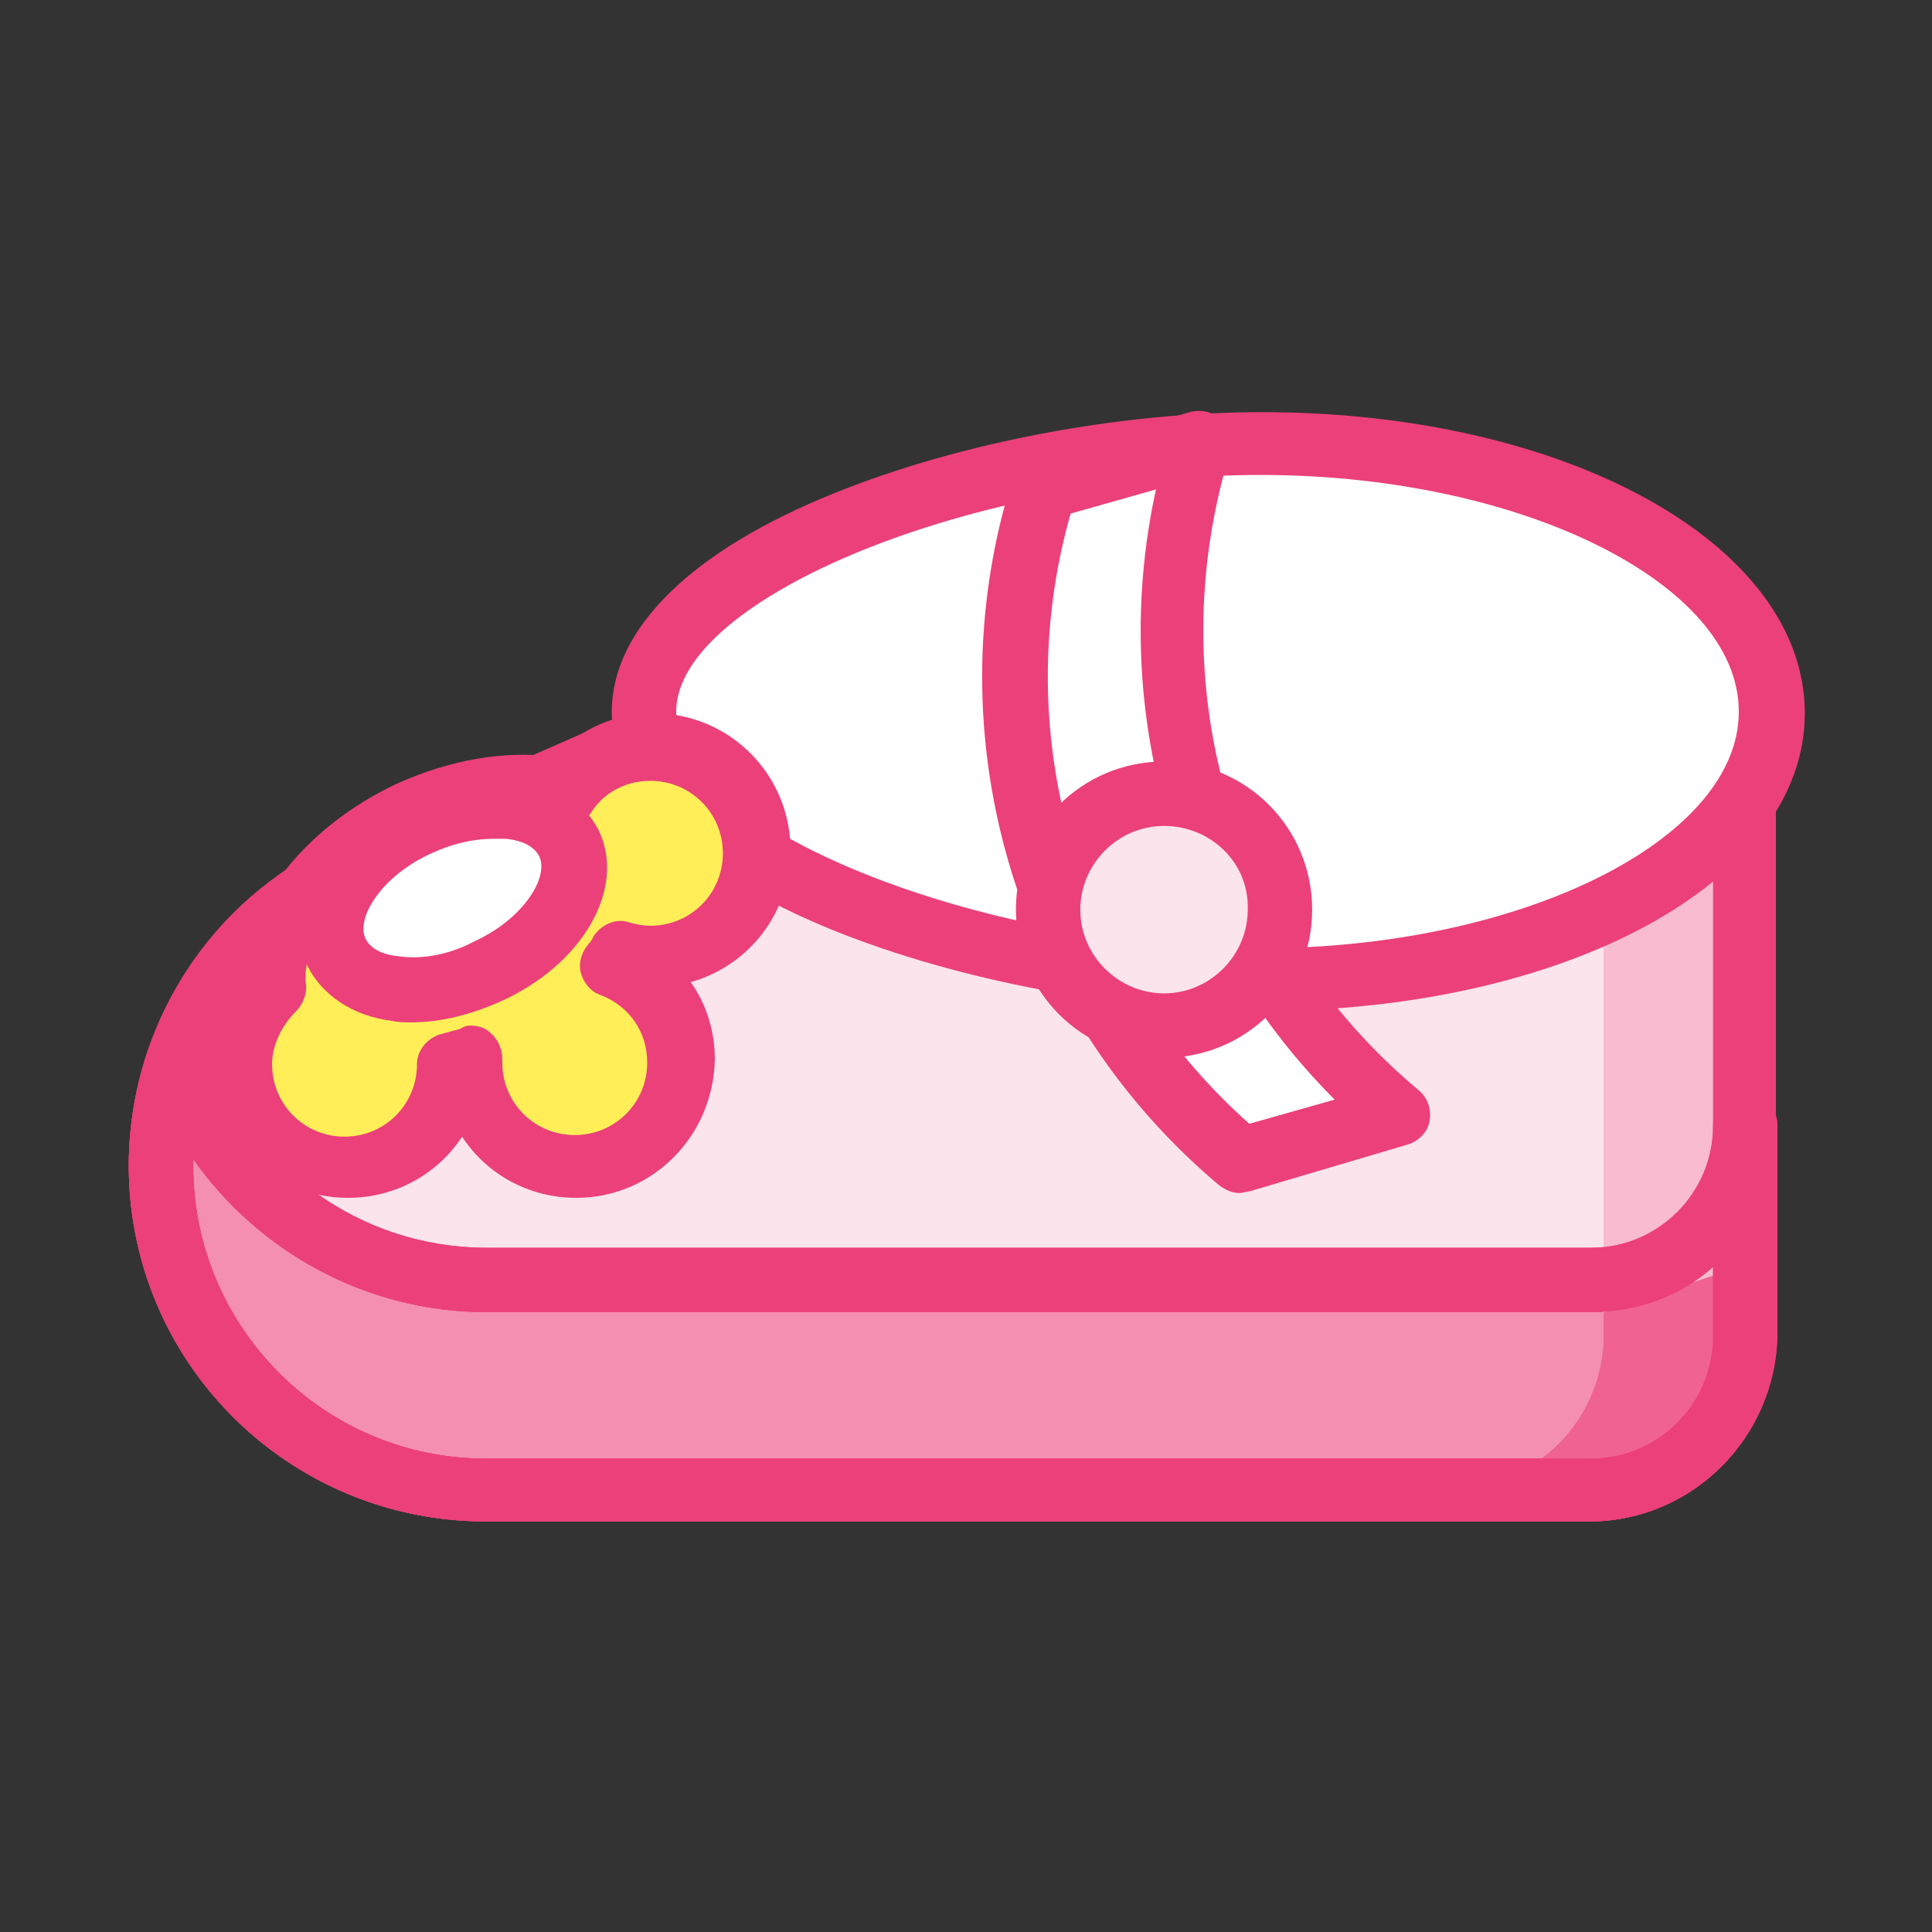
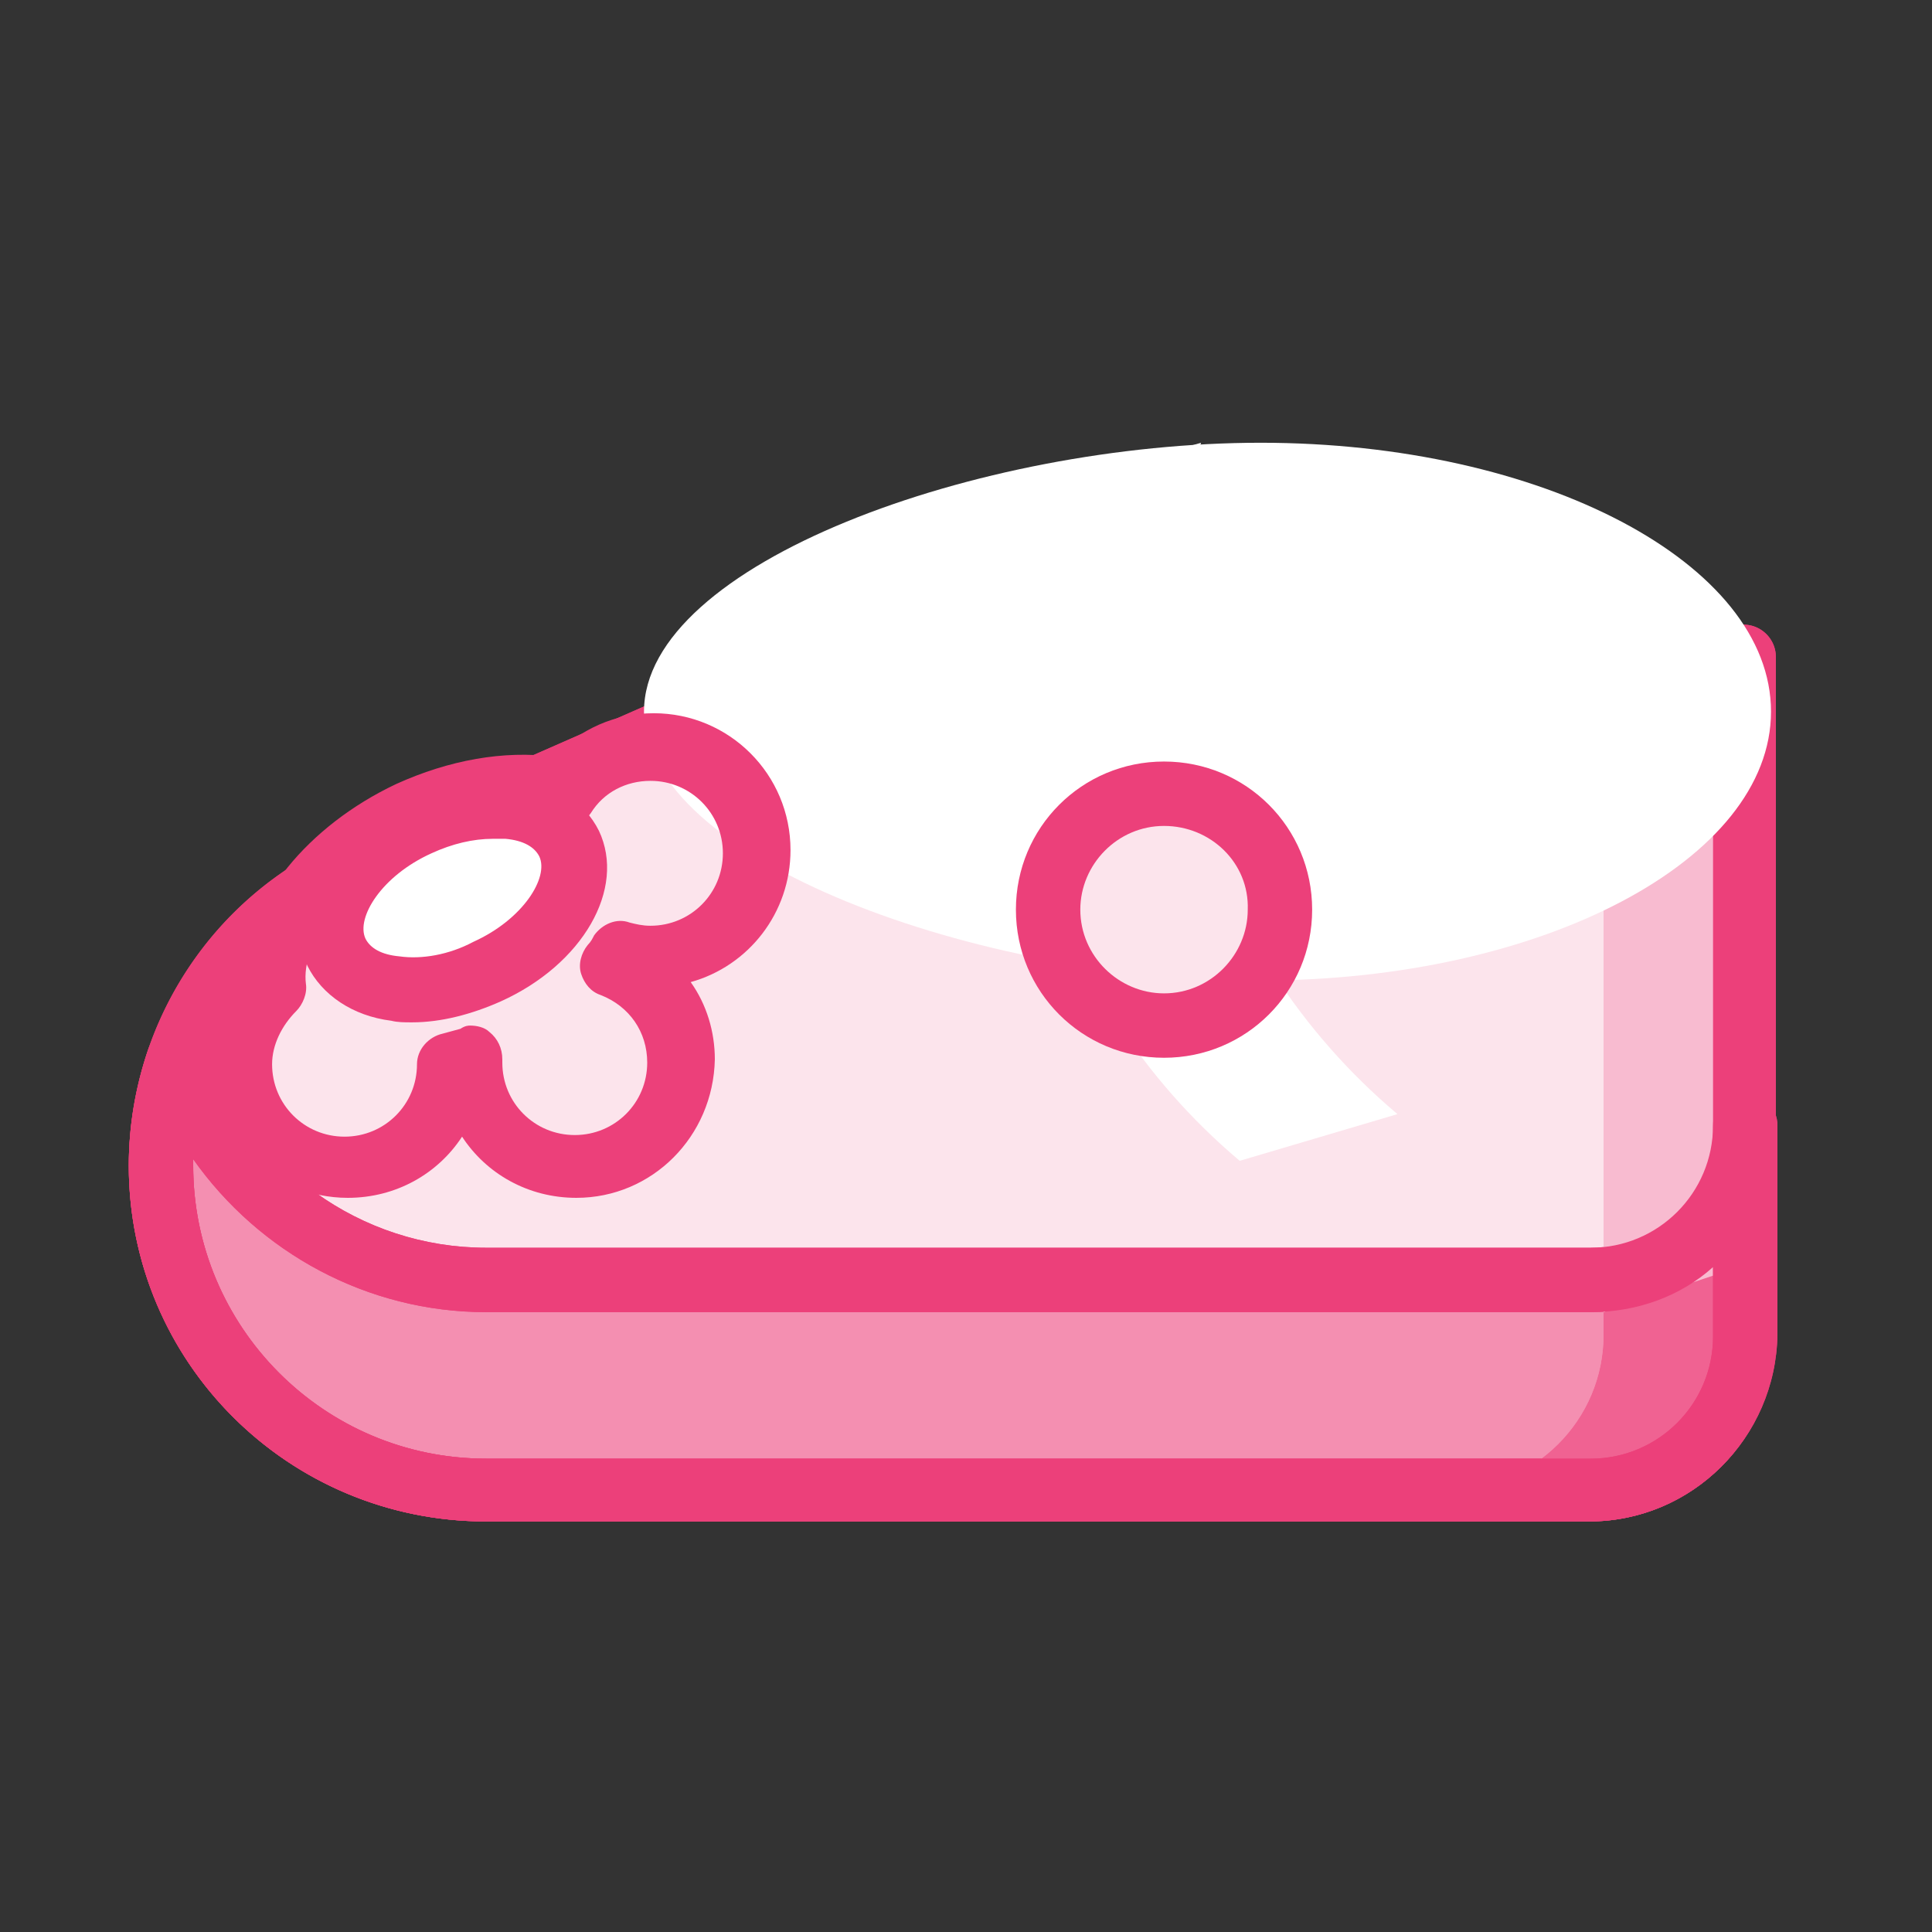
<svg xmlns="http://www.w3.org/2000/svg" width="800px" height="800px" viewBox="0 0 1024 1024" class="icon" version="1.1">
  <rect x="0" y="0" width="1024" height="1024" fill="#333333" stroke="none" />
  <path d="M842.24 789.333H257.707C162.133 789.333 85.333 712.533 85.333 617.813c0-68.267 40.107-130.56 103.253-157.867l254.293-111.787h481.28v359.253c0 45.227-36.693 81.92-81.92 81.92z" fill="#FCE4EC" />
  <path d="M842.24 806.4H257.707C152.747 806.4 68.267 721.92 68.267 617.813c0-75.093 44.373-143.36 113.493-173.227L436.053 332.8c2.56-0.853 4.267-1.707 6.827-1.707h481.28c9.387 0 17.067 7.68 17.067 17.067v359.253c0 54.613-44.373 98.987-98.987 98.987zM446.293 365.227L195.413 475.307A155.307 155.307 0 0 0 102.4 617.813c0 85.333 69.12 155.307 155.307 155.307h585.387c35.84 0 64.853-29.013 64.853-64.853V365.227H446.293z" fill="#EC407A" />
  <path d="M842.24 678.4H257.707c-75.093 0-139.093-48.64-162.987-116.053-5.973 17.92-9.387 36.693-9.387 55.467 0 94.72 76.8 172.373 172.373 172.373h585.387c45.227 0 81.92-36.693 81.92-81.92V597.333c-0.853 44.373-37.547 81.067-82.773 81.067z" fill="#F48FB1" />
  <path d="M842.24 806.4H257.707C152.747 806.4 68.267 721.92 68.267 617.813c0-20.48 3.413-40.96 10.24-61.44 2.56-6.827 8.533-11.947 16.213-11.947 7.68 0 13.653 4.267 16.213 11.947 21.333 62.293 80.213 104.96 146.773 104.96h585.387c35.84 0 64.853-29.013 64.853-64.853 0-9.387 7.68-17.067 17.067-17.067s17.067 7.68 17.067 17.067v110.933c-0.853 54.613-45.227 98.987-99.84 98.987zM102.4 614.4v3.413c0 85.333 69.12 155.307 155.307 155.307h585.387c35.84 0 64.853-29.013 64.853-64.853v-36.693c-17.067 15.36-40.107 23.893-64.853 23.893H257.707c-63.147 0-120.32-31.573-155.307-81.067z" fill="#EC407A" />
  <path d="M849.92 348.16v359.253c0 45.227-36.693 81.92-81.92 81.92h61.44c45.227 0 81.92-36.693 81.92-81.92V348.16h-61.44z" fill="#F8BBD0" />
  <path d="M849.92 695.467v11.947c0 45.227-36.693 81.92-81.92 81.92h61.44c45.227 0 81.92-36.693 81.92-81.92v-32.427l-61.44 20.48z" fill="#F06292" />
  <path d="M842.24 806.4H257.707C152.747 806.4 68.267 721.92 68.267 617.813c0-75.093 44.373-143.36 113.493-173.227L436.053 332.8c2.56-0.853 4.267-1.707 6.827-1.707h481.28c9.387 0 17.067 7.68 17.067 17.067v359.253c0 54.613-44.373 98.987-98.987 98.987zM446.293 365.227L195.413 475.307A155.307 155.307 0 0 0 102.4 617.813c0 85.333 69.12 155.307 155.307 155.307h585.387c35.84 0 64.853-29.013 64.853-64.853V365.227H446.293z" fill="#EC407A" />
  <path d="M842.24 806.4H257.707C152.747 806.4 68.267 721.92 68.267 617.813c0-20.48 3.413-40.96 10.24-61.44 2.56-6.827 8.533-11.947 16.213-11.947 7.68 0 13.653 4.267 16.213 11.947 21.333 62.293 80.213 104.96 146.773 104.96h585.387c35.84 0 64.853-29.013 64.853-64.853 0-9.387 7.68-17.067 17.067-17.067s17.067 7.68 17.067 17.067v110.933c-0.853 54.613-45.227 98.987-99.84 98.987zM102.4 614.4v3.413c0 85.333 69.12 155.307 155.307 155.307h585.387c35.84 0 64.853-29.013 64.853-64.853v-36.693c-17.067 15.36-40.107 23.893-64.853 23.893H257.707c-63.147 0-120.32-31.573-155.307-81.067z" fill="#EC407A" />
  <path d="M938.667 377.173c0 78.507-121.173 142.507-270.507 142.507S341.333 455.68 341.333 377.173s177.493-142.507 326.827-142.507S938.667 298.667 938.667 377.173z" fill="#FFFFFF" />
-   <path d="M668.16 535.893c-75.947 0-160.427-16.213-226.133-42.667C366.08 462.507 324.267 420.693 324.267 377.173s41.813-85.333 118.613-116.053c65.707-26.453 150.187-42.667 226.133-42.667 161.28 0 287.573 69.973 287.573 159.573S829.44 535.893 668.16 535.893z m0-284.16C517.973 251.733 358.4 316.587 358.4 377.173s159.573 125.44 309.76 125.44c137.387 0 253.44-57.173 253.44-125.44S805.547 251.733 668.16 251.733z" fill="#EC407A" />
  <path d="M740.693 590.507L657.067 615.253C553.813 528.213 512.853 387.413 553.813 258.56l82.773-23.893c-40.107 128.853 0.853 268.8 104.107 355.84z" fill="#FFFFFF" />
-   <path d="M657.067 632.32c-4.267 0-7.68-1.707-11.093-4.267-108.373-91.307-151.893-238.933-109.227-374.613 1.707-5.12 5.973-9.387 11.093-11.093l82.773-23.893c5.973-1.707 12.8 0 17.067 4.267s5.973 11.093 4.267 17.067C614.4 362.667 652.8 494.933 751.787 577.707c5.12 4.267 6.827 10.24 5.973 16.213s-5.973 11.093-11.947 12.8L662.187 631.467c-1.707 0-3.413 0.853-5.12 0.853zM567.467 272.213c-33.28 116.907 3.413 242.347 94.72 323.413l45.227-12.8a351.403 351.403 0 0 1-94.72-323.413l-45.227 12.8z" fill="#EC407A" />
-   <path d="M345.6 506.88c30.72 0 55.467-24.747 55.467-55.467s-24.747-55.467-55.467-55.467c-18.773 0-35.84 9.387-46.08 23.893-23.893-5.12-53.76-1.707-82.773 11.947-45.227 21.333-73.387 58.88-70.827 89.6-11.093 10.24-17.92 24.747-17.92 40.96 0 30.72 24.747 55.467 55.467 55.467s55.467-24.747 55.467-55.467l10.24-2.56v2.56c0 30.72 24.747 55.467 55.467 55.467s55.467-24.747 55.467-55.467c0-23.893-14.507-43.52-34.987-52.053 1.707-1.707 3.413-4.267 4.267-5.973 5.973 1.707 11.093 2.56 16.213 2.56z" fill="#FFEE58" />
  <path d="M305.493 634.88c-25.6 0-47.787-12.8-60.587-32.427-12.8 19.627-34.987 32.427-60.587 32.427-40.107 0-72.533-32.427-72.533-72.533 0-17.92 6.827-34.133 17.92-47.787 0.853-36.693 33.28-76.8 80.213-98.987 28.16-12.8 57.173-17.92 83.627-14.507 13.653-14.507 32.427-23.04 52.907-23.04 40.107 0 72.533 32.427 72.533 72.533 0 33.28-22.187 61.44-52.907 69.973 8.533 11.947 12.8 26.453 12.8 40.96-0.853 40.96-33.28 73.387-73.387 73.387z m-56.32-91.307c3.413 0 7.68 0.853 10.24 3.413 4.267 3.413 6.827 8.533 6.827 14.507v1.707c0 21.333 17.067 38.4 38.4 38.4s38.4-17.067 38.4-38.4c0-16.213-9.387-29.867-24.747-35.84-5.12-1.707-8.533-5.973-10.24-11.093-1.707-5.12 0-11.093 3.413-15.36 1.707-1.707 2.56-3.413 3.413-5.12 4.267-5.973 11.947-9.387 18.773-6.827 3.413 0.853 6.827 1.707 11.093 1.707 21.333 0 38.4-17.067 38.4-38.4s-17.067-38.4-38.4-38.4c-12.8 0-24.747 5.973-31.573 17.067-4.267 5.973-11.093 8.533-17.92 6.827-20.48-5.12-46.933-0.853-72.533 11.093-42.667 19.627-63.147 52.053-60.587 72.533 0.853 5.12-1.707 11.093-5.12 14.507-7.68 7.68-12.8 17.92-12.8 28.16 0 21.333 17.067 38.4 38.4 38.4s38.4-17.067 38.4-38.4c0-7.68 5.973-14.507 13.653-16.213 3.413-0.853 5.973-1.707 9.387-2.56 2.56-1.707 4.267-1.707 5.12-1.707z" fill="#EC407A" />
  <path d="M177.934 504.873a43.52 68.267 65.172 1 0 123.914-57.33 43.52 68.267 65.172 1 0-123.914 57.33Z" fill="#FFFFFF" />
  <path d="M218.453 541.867c-4.267 0-7.68 0-11.093-0.853-20.48-2.56-36.693-13.653-44.373-29.013-14.507-30.72 8.533-70.827 52.053-90.453 19.627-9.387 40.107-12.8 58.027-10.24 20.48 2.56 36.693 13.653 44.373 29.013 14.507 30.72-8.533 70.827-52.053 90.453-15.36 6.827-31.573 11.093-46.933 11.093z m42.667-97.28c-10.24 0-21.333 2.56-32.427 7.68-26.453 11.947-40.107 34.133-34.987 45.227 2.56 5.12 8.533 8.533 17.92 9.387 11.947 1.707 26.453-0.853 39.253-7.68 26.453-11.947 40.107-34.133 34.987-45.227-2.56-5.12-8.533-8.533-17.92-9.387h-6.827z" fill="#EC407A" />
  <path d="M616.96 482.133m-61.44 0a61.44 61.44 0 1 0 122.88 0 61.44 61.44 0 1 0-122.88 0Z" fill="#FCE4EC" />
  <path d="M616.96 560.64c-43.52 0-78.507-34.987-78.507-78.507s34.987-78.507 78.507-78.507 78.507 34.987 78.507 78.507-34.987 78.507-78.507 78.507z m0-122.88c-24.747 0-44.373 20.48-44.373 44.373 0 24.747 20.48 44.373 44.373 44.373 24.747 0 44.373-20.48 44.373-44.373 0.853-24.747-19.627-44.373-44.373-44.373z" fill="#EC407A" />
</svg>